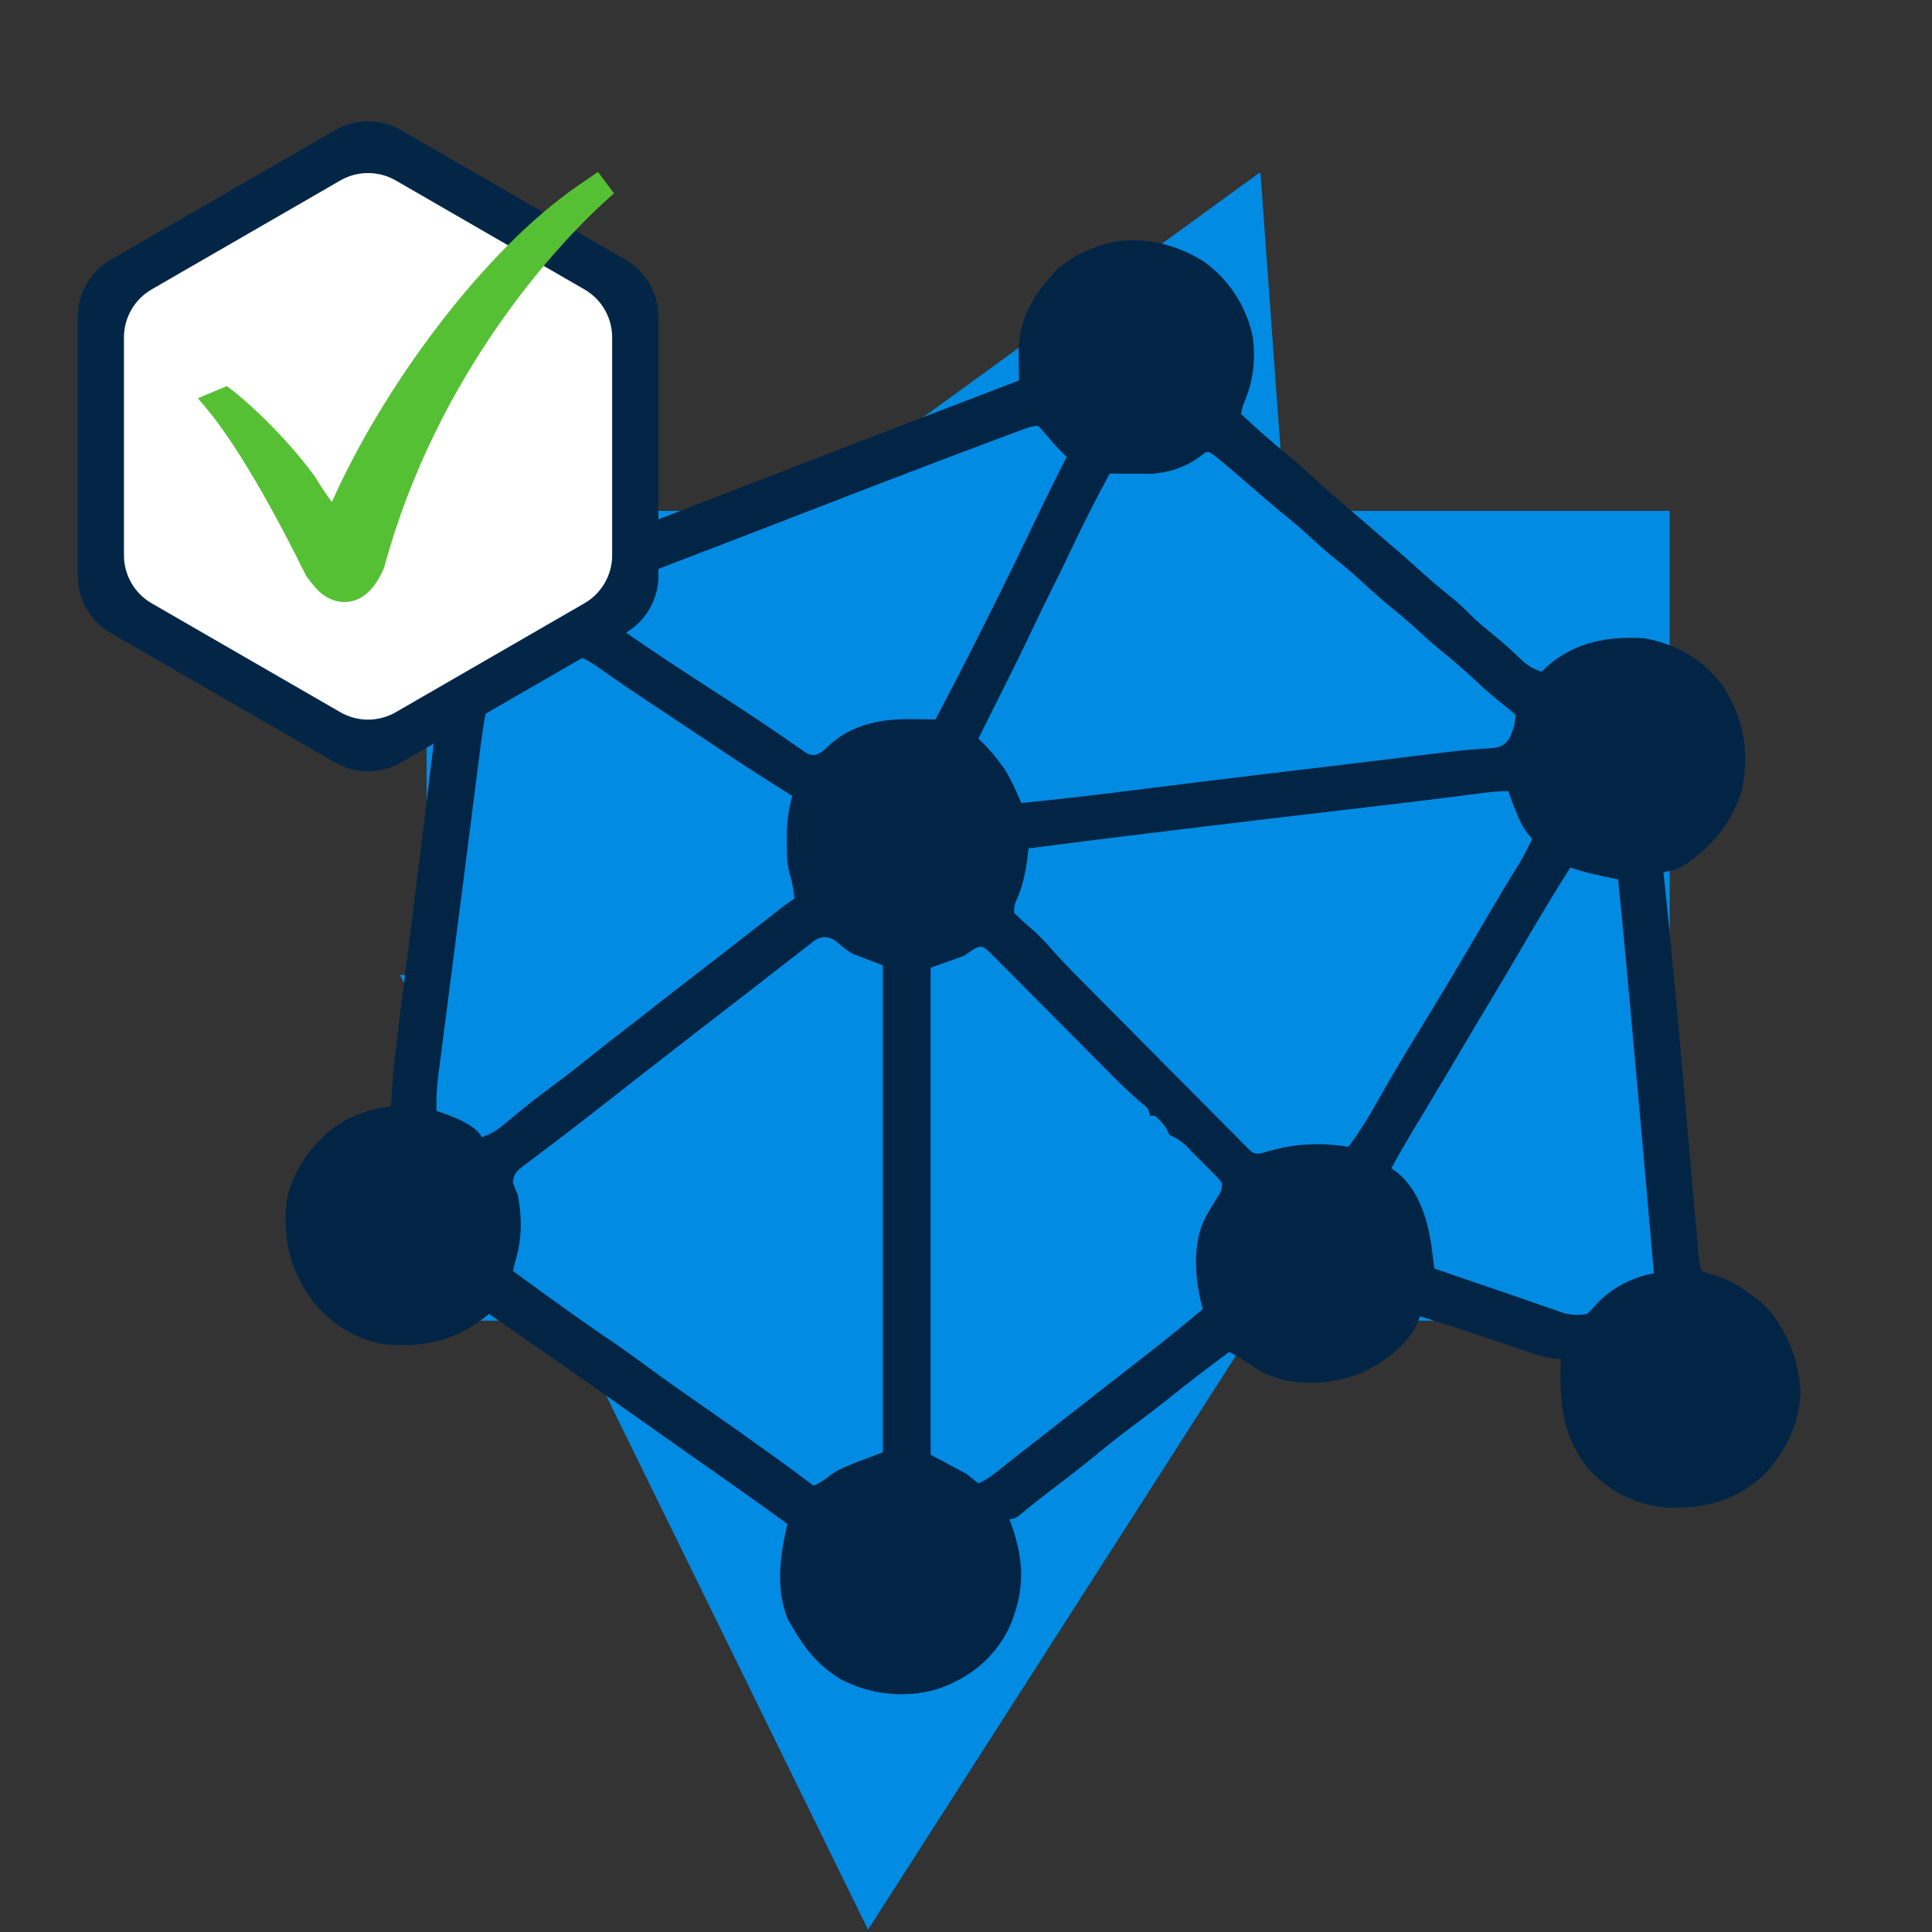
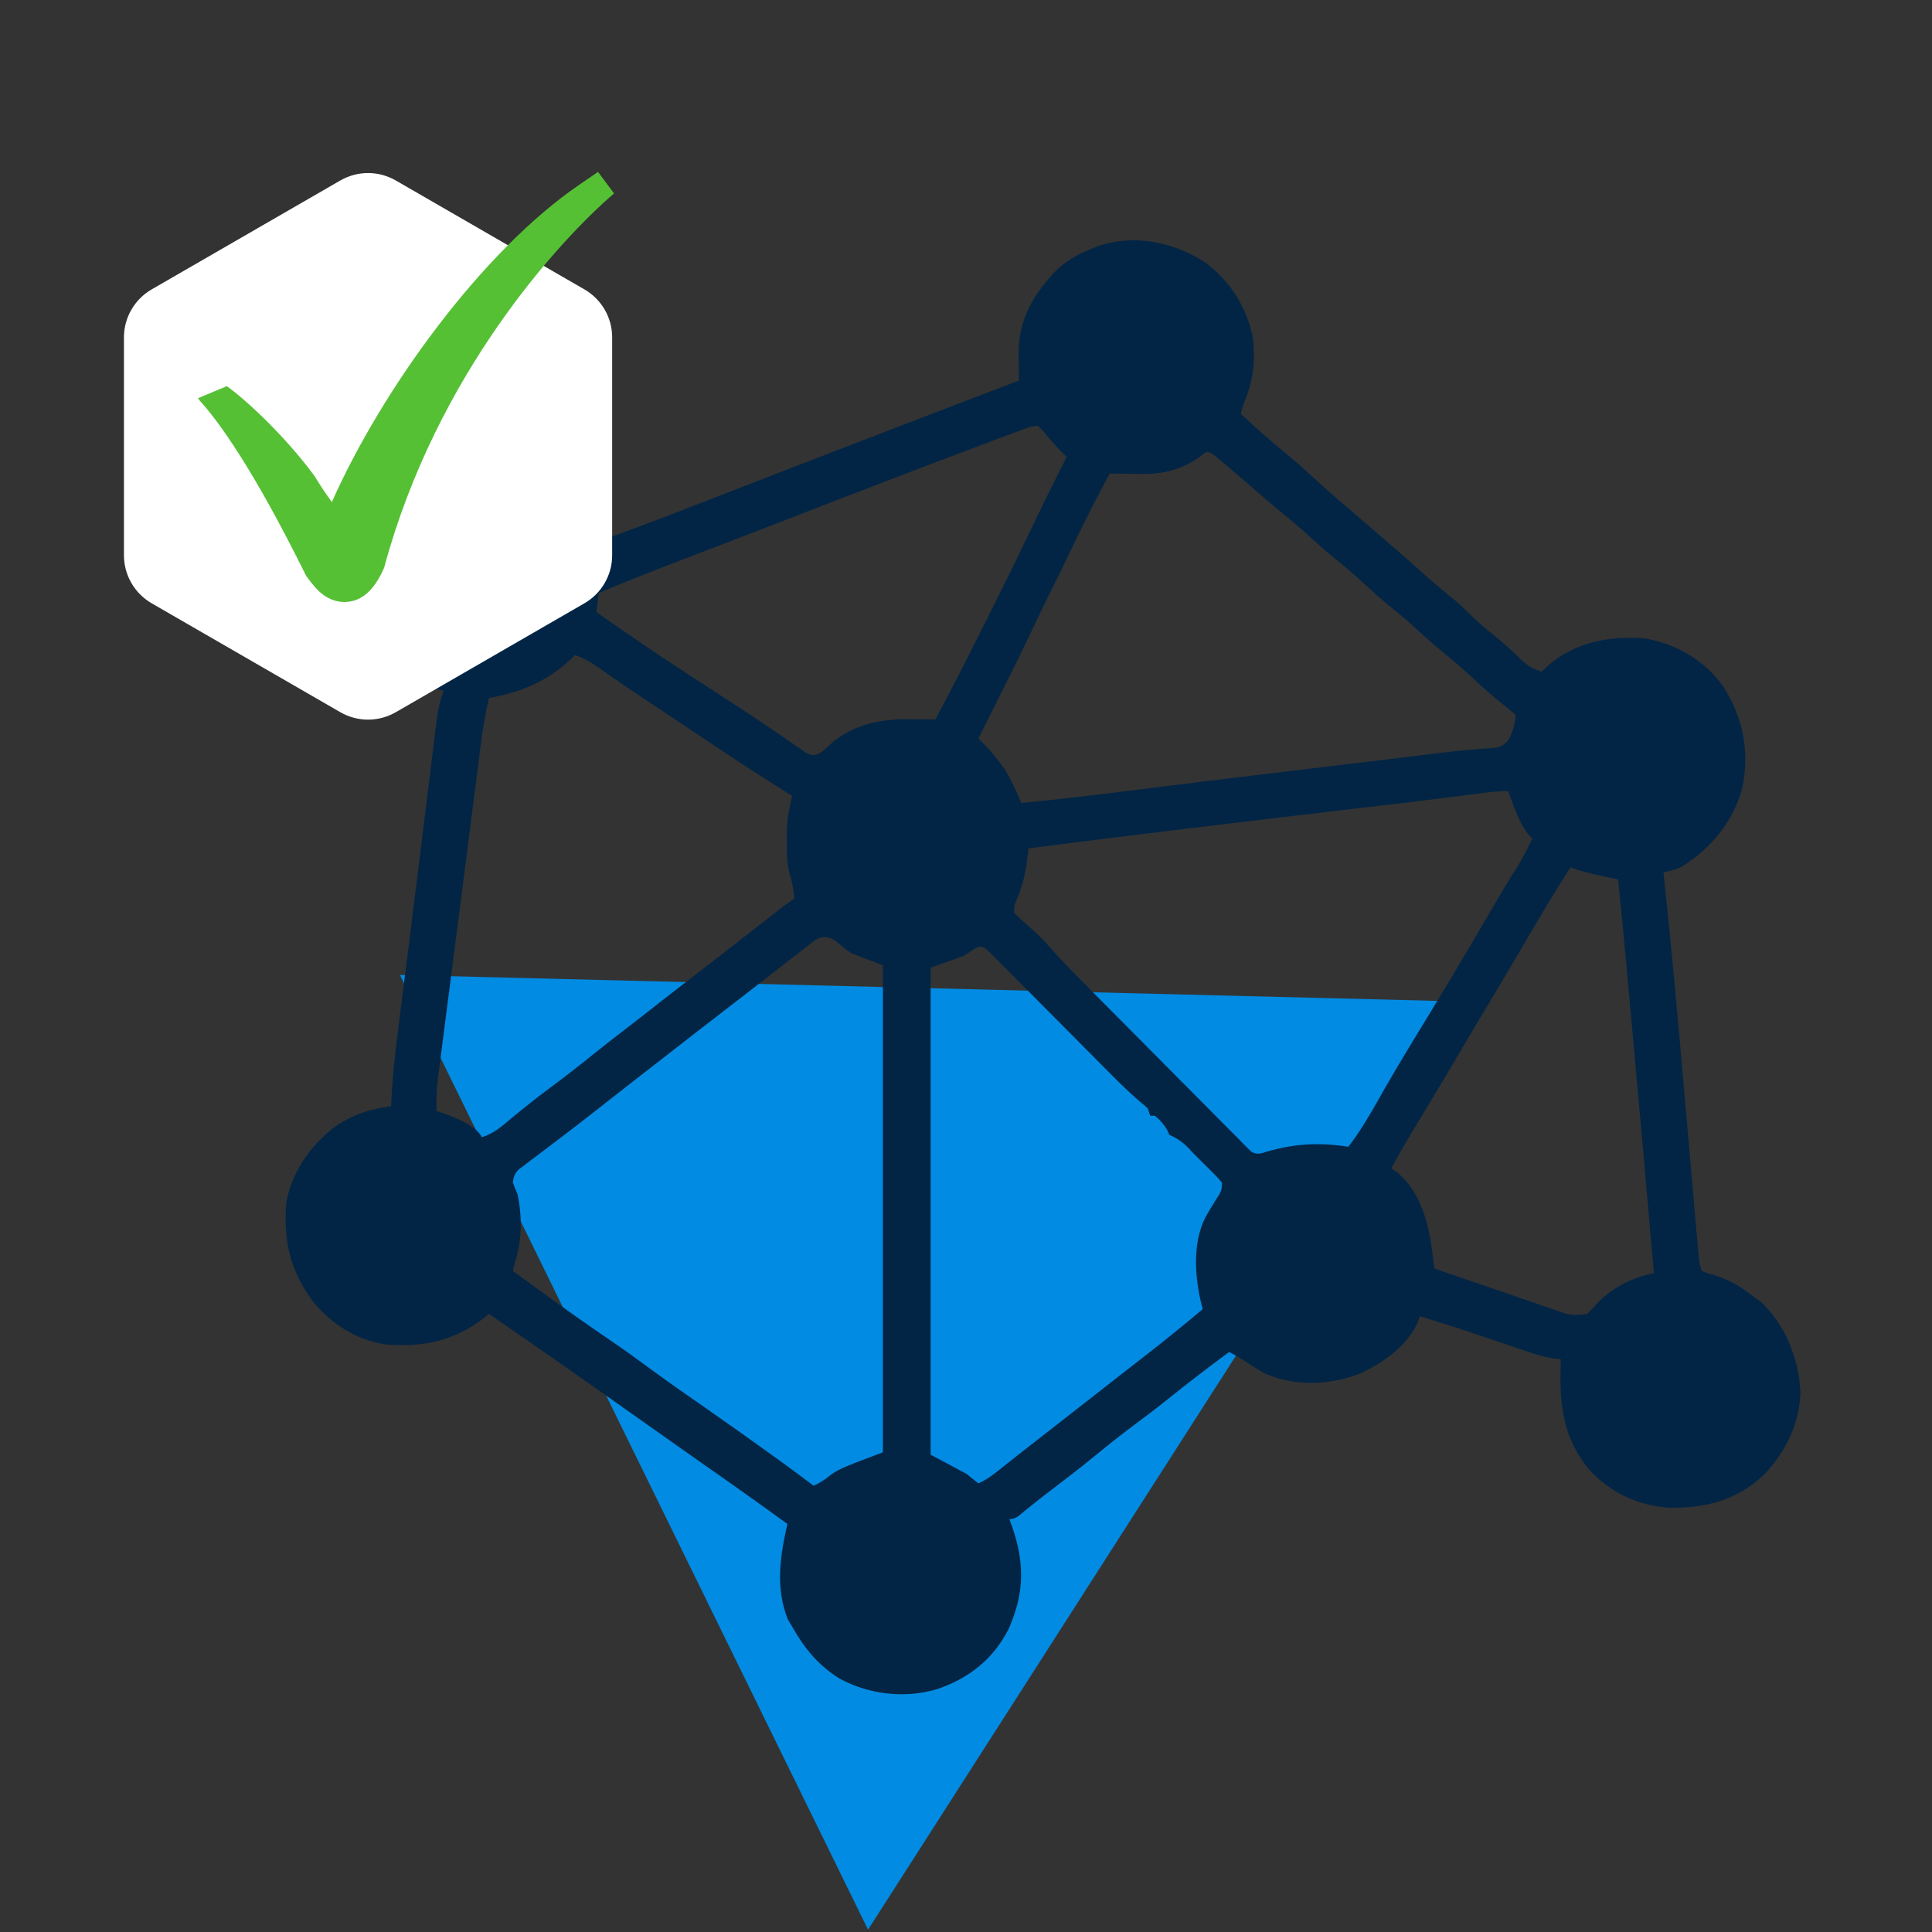
<svg xmlns="http://www.w3.org/2000/svg" width="500" viewBox="0 0 375 375" height="500" preserveAspectRatio="xMidYMid meet">
  <rect x="0" y="0" width="375" height="375" fill="#333333" stroke="none" />
  <defs>
    <clipPath id="ff42a96ac2">
-       <path d="M 82.801 99.16 L 324.289 99.16 L 324.289 256.336 L 82.801 256.336 Z M 82.801 99.16 " clip-rule="nonzero" />
-     </clipPath>
+       </clipPath>
    <clipPath id="98d5022b91">
      <path d="M 0.801 0.16 L 242.289 0.16 L 242.289 157.336 L 0.801 157.336 Z M 0.801 0.16 " clip-rule="nonzero" />
    </clipPath>
    <clipPath id="d3df55ce8d">
      <rect x="0" width="243" y="0" height="158" />
    </clipPath>
    <clipPath id="3ba93a11bb">
      <path d="M 77 189 L 284 189 L 284 375 L 77 375 Z M 77 189 " clip-rule="nonzero" />
    </clipPath>
    <clipPath id="9377560b9d">
      <path d="M 19.895 279.316 L 135.586 98.797 L 284.184 194.031 L 168.488 374.551 Z M 19.895 279.316 " clip-rule="nonzero" />
    </clipPath>
    <clipPath id="97c4e1e7e4">
      <path d="M 77.625 189.238 L 283.953 194.395 L 168.488 374.551 Z M 77.625 189.238 " clip-rule="nonzero" />
    </clipPath>
    <clipPath id="442d13c884">
      <path d="M 0.52 0.121 L 207 0.121 L 207 185.641 L 0.52 185.641 Z M 0.52 0.121 " clip-rule="nonzero" />
    </clipPath>
    <clipPath id="1dddf770d9">
      <path d="M -57.105 90.316 L 58.586 -90.203 L 207.184 5.031 L 91.488 185.551 Z M -57.105 90.316 " clip-rule="nonzero" />
    </clipPath>
    <clipPath id="14eb8276c1">
      <path d="M 0.625 0.238 L 206.953 5.395 L 91.488 185.551 Z M 0.625 0.238 " clip-rule="nonzero" />
    </clipPath>
    <clipPath id="f06eb97914">
      <rect x="0" width="207" y="0" height="186" />
    </clipPath>
    <clipPath id="53849e7e0a">
      <path d="M 86 33 L 260 33 L 260 239 L 86 239 Z M 86 33 " clip-rule="nonzero" />
    </clipPath>
    <clipPath id="a3edd26b05">
      <path d="M 94.344 250.785 L 79.402 44.922 L 244.609 32.934 L 259.551 238.797 Z M 94.344 250.785 " clip-rule="nonzero" />
    </clipPath>
    <clipPath id="9187be11c5">
      <path d="M 86.891 148.09 L 244.645 33.402 L 259.551 238.797 Z M 86.891 148.09 " clip-rule="nonzero" />
    </clipPath>
    <clipPath id="dc4e5ce24b">
      <path d="M 0.879 0.359 L 173.68 0.359 L 173.68 205.801 L 0.879 205.801 Z M 0.879 0.359 " clip-rule="nonzero" />
    </clipPath>
    <clipPath id="6afbcd33db">
      <path d="M 8.344 217.785 L -6.598 11.922 L 158.609 -0.066 L 173.551 205.797 Z M 8.344 217.785 " clip-rule="nonzero" />
    </clipPath>
    <clipPath id="a0d10ebdb0">
-       <path d="M 0.891 115.09 L 158.645 0.402 L 173.551 205.797 Z M 0.891 115.09 " clip-rule="nonzero" />
-     </clipPath>
+       </clipPath>
    <clipPath id="4d4f13b2e1">
      <rect x="0" width="174" y="0" height="206" />
    </clipPath>
    <clipPath id="0881618381">
      <path d="M 55.062 46 L 349.812 46 L 349.812 329 L 55.062 329 Z M 55.062 46 " clip-rule="nonzero" />
    </clipPath>
    <clipPath id="9fcd81938e">
-       <path d="M 15 23 L 127.871 23 L 127.871 150 L 15 150 Z M 15 23 " clip-rule="nonzero" />
-     </clipPath>
+       </clipPath>
    <clipPath id="5b0e5d4be5">
      <path d="M 24 33.109 L 118.914 33.109 L 118.914 140 L 24 140 Z M 24 33.109 " clip-rule="nonzero" />
    </clipPath>
    <clipPath id="ecb9f3d7f7">
      <path d="M 38.461 33.109 L 119.461 33.109 L 119.461 117 L 38.461 117 Z M 38.461 33.109 " clip-rule="nonzero" />
    </clipPath>
  </defs>
  <g clip-path="url(#ff42a96ac2)">
    <g transform="matrix(1, 0, 0, 1, 82, 99)">
      <g clip-path="url(#d3df55ce8d)">
        <g clip-path="url(#98d5022b91)">
          <path fill="#028be2" d="M 0.801 0.16 L 242.086 0.16 L 242.086 157.336 L 0.801 157.336 Z M 0.801 0.16 " fill-opacity="1" fill-rule="nonzero" />
        </g>
      </g>
    </g>
  </g>
  <g clip-path="url(#3ba93a11bb)">
    <g clip-path="url(#9377560b9d)">
      <g clip-path="url(#97c4e1e7e4)">
        <g transform="matrix(1, 0, 0, 1, 77, 189)">
          <g clip-path="url(#f06eb97914)">
            <g clip-path="url(#442d13c884)">
              <g clip-path="url(#1dddf770d9)">
                <g clip-path="url(#14eb8276c1)">
                  <path fill="#028be2" d="M -57.105 90.316 L 58.215 -89.621 L 206.812 5.613 L 91.488 185.551 Z M -57.105 90.316 " fill-opacity="1" fill-rule="nonzero" />
                </g>
              </g>
            </g>
          </g>
        </g>
      </g>
    </g>
  </g>
  <g clip-path="url(#53849e7e0a)">
    <g clip-path="url(#a3edd26b05)">
      <g clip-path="url(#9187be11c5)">
        <g transform="matrix(1, 0, 0, 1, 86, 33)">
          <g clip-path="url(#4d4f13b2e1)">
            <g clip-path="url(#dc4e5ce24b)">
              <g clip-path="url(#6afbcd33db)">
                <g clip-path="url(#a0d10ebdb0)">
                  <path fill="#028be2" d="M 8.344 217.785 L -6.551 12.57 L 158.656 0.578 L 173.551 205.797 Z M 8.344 217.785 " fill-opacity="1" fill-rule="nonzero" />
                </g>
              </g>
            </g>
          </g>
        </g>
      </g>
    </g>
  </g>
  <g clip-path="url(#0881618381)">
    <path fill="#022545" d="M 233.77 50.832 C 238.68 54.414 241.965 59.551 243.184 65.516 C 243.715 70.215 243.25 74.145 241.328 78.488 C 241.16 79.102 241 79.719 240.867 80.34 C 243.918 83.191 247.008 85.941 250.258 88.562 C 252.043 90.039 253.738 91.598 255.445 93.164 C 258.301 95.781 261.258 98.285 264.203 100.809 C 269.82 105.621 273.82 109.109 276.195 111.27 C 277.77 112.695 279.379 114.051 281.035 115.383 C 282.469 116.543 283.836 117.703 285.117 119.031 C 286.777 120.75 288.621 122.211 290.484 123.703 C 292.32 125.227 294.043 126.852 295.77 128.5 C 296.91 129.438 297.855 129.926 299.25 130.383 C 299.66 129.98 300.07 129.582 300.492 129.168 C 305.863 124.562 312.348 123.434 319.172 123.895 C 325.301 124.941 330.723 128.066 334.406 133.133 C 338.371 139.246 339.664 145.926 338.141 153.117 C 336.297 159.641 332.074 164.691 326.406 168.234 C 325.203 168.836 324.195 169.07 322.879 169.305 C 322.926 169.727 322.969 170.145 323.016 170.578 C 324.406 183.684 325.598 196.801 326.738 209.93 C 327.012 213.082 327.289 216.234 327.566 219.387 C 327.781 221.836 327.996 224.289 328.211 226.738 C 328.398 228.93 328.594 231.121 328.785 233.312 C 328.867 234.227 328.945 235.145 329.027 236.059 C 329.148 237.469 329.27 238.875 329.395 240.285 C 329.434 240.715 329.469 241.145 329.508 241.586 C 329.543 241.984 329.578 242.383 329.613 242.797 C 329.645 243.145 329.676 243.492 329.707 243.855 C 329.832 244.844 329.965 245.742 330.293 246.684 C 331.047 247.027 331.887 247.309 332.812 247.523 C 335.836 248.434 338.016 249.852 340.484 251.781 C 340.898 252.059 341.309 252.336 341.73 252.621 C 346.559 257.188 349.133 263.645 349.465 270.199 C 349.301 276.387 346.594 281.758 342.426 286.211 C 337.207 291.141 331.25 292.727 324.215 292.652 C 318.055 292.32 312.598 289.754 308.395 285.211 C 303.039 278.594 302.672 272.012 302.953 263.828 C 302.496 263.773 302.039 263.723 301.566 263.668 C 299.629 263.391 297.852 262.82 296.008 262.184 C 295.66 262.066 295.312 261.949 294.953 261.828 C 293.844 261.453 292.738 261.078 291.633 260.699 C 290.184 260.207 288.738 259.719 287.289 259.23 C 286.938 259.109 286.582 258.988 286.219 258.867 C 282.703 257.684 279.164 256.574 275.617 255.488 C 275.48 255.848 275.344 256.207 275.207 256.574 C 273.242 261.258 268.145 264.777 263.629 266.75 C 257.754 268.883 251.305 269.117 245.5 266.605 C 244.141 265.824 242.836 264.996 241.535 264.113 C 240.562 263.469 239.605 262.93 238.551 262.438 C 234.578 265.383 230.648 268.363 226.801 271.473 C 224.738 273.133 222.637 274.73 220.508 276.309 C 217.668 278.414 214.91 280.609 212.18 282.852 C 209.578 284.98 206.922 287.027 204.246 289.055 C 202.016 290.746 199.828 292.48 197.676 294.273 C 197.125 294.672 196.539 294.871 195.922 294.871 C 196.09 295.332 196.258 295.789 196.43 296.266 C 198.902 303.363 198.867 309.203 195.773 316.176 C 192.82 322.035 187.992 325.824 181.816 327.887 C 175.523 329.723 168.719 328.906 162.988 325.832 C 158.82 323.234 156.141 319.965 153.758 315.723 C 153.48 315.262 153.203 314.805 152.918 314.332 C 150.477 308.168 151.414 302.043 152.832 295.797 C 147.371 291.828 141.871 287.926 136.336 284.066 C 134.621 282.867 132.91 281.656 131.199 280.449 C 130.879 280.223 130.559 279.996 130.23 279.766 C 129.59 279.312 128.949 278.859 128.309 278.406 C 126.344 277.02 124.383 275.633 122.418 274.246 C 120.809 273.113 119.203 271.98 117.598 270.844 C 110.074 265.516 102.496 260.266 94.914 255.023 C 94.703 255.195 94.496 255.371 94.281 255.551 C 88.363 260.258 82.129 261.617 74.695 260.934 C 69.062 260.047 64.176 256.902 60.641 252.496 C 56.281 246.477 55.059 241.09 55.527 233.707 C 56.504 227.68 60.133 222.465 64.883 218.793 C 68.367 216.348 71.73 215.285 75.914 214.711 C 75.93 214.324 75.945 213.938 75.961 213.539 C 76.281 207.172 77.129 200.875 77.941 194.555 C 78.105 193.285 78.266 192.02 78.426 190.75 C 78.469 190.422 78.508 190.094 78.551 189.758 C 78.637 189.078 78.723 188.402 78.809 187.723 C 78.941 186.668 79.078 185.613 79.211 184.559 C 79.906 179.086 80.586 173.609 81.258 168.129 C 81.602 165.332 81.949 162.531 82.293 159.734 C 82.578 157.43 82.863 155.121 83.145 152.816 C 83.41 150.625 83.68 148.438 83.953 146.25 C 84.055 145.438 84.152 144.625 84.254 143.812 C 84.387 142.695 84.527 141.574 84.668 140.457 C 84.707 140.133 84.742 139.809 84.785 139.473 C 85.023 137.586 85.445 135.875 86.109 134.09 C 85.699 133.965 85.293 133.844 84.875 133.715 C 78.828 131.551 74.895 127.27 71.949 121.738 C 69.824 116.824 69.324 110.523 71.105 105.418 C 71.461 104.621 71.824 103.828 72.207 103.047 C 72.402 102.578 72.602 102.113 72.801 101.633 C 75.211 96.242 79.484 92.777 84.914 90.535 C 91.242 88.324 97.68 88.742 103.801 91.52 C 108.609 94.133 112.746 98.414 114.648 103.586 C 114.77 103.918 114.895 104.254 115.02 104.594 C 115.109 104.848 115.203 105.102 115.297 105.363 C 121.238 103.312 127.105 101.094 132.965 98.816 C 133.871 98.465 134.777 98.113 135.684 97.762 C 137.91 96.898 140.137 96.035 142.363 95.172 C 145.203 94.066 148.047 92.969 150.891 91.867 C 151.453 91.648 152.02 91.43 152.602 91.203 C 167.641 85.379 182.707 79.621 197.773 73.855 C 197.766 73.289 197.758 72.727 197.75 72.145 C 197.742 71.391 197.734 70.641 197.73 69.887 C 197.723 69.516 197.715 69.145 197.711 68.766 C 197.668 62.102 200.426 57.391 204.867 52.629 C 206.93 50.645 209.027 49.422 211.676 48.371 C 212.016 48.223 212.355 48.074 212.703 47.922 C 219.727 45.309 227.621 46.891 233.77 50.832 Z M 198.414 83.41 C 197.953 83.582 197.492 83.75 197.016 83.926 C 196.504 84.121 195.988 84.312 195.457 84.512 C 194.91 84.715 194.363 84.918 193.797 85.129 C 179.684 90.398 165.633 95.836 151.586 101.273 C 148.273 102.551 144.965 103.828 141.652 105.102 C 141.191 105.281 140.727 105.457 140.25 105.641 C 137.844 106.566 135.434 107.488 133.023 108.41 C 127.395 110.562 121.785 112.754 116.227 115.094 C 116.074 116.316 115.922 117.539 115.762 118.801 C 122.34 123.434 128.98 127.938 135.742 132.301 C 137.535 133.461 139.328 134.625 141.121 135.793 C 142.008 136.371 142.895 136.949 143.781 137.523 C 146.043 138.992 148.281 140.48 150.5 142.008 C 150.945 142.312 151.391 142.617 151.848 142.93 C 152.699 143.512 153.543 144.098 154.383 144.688 C 154.762 144.945 155.145 145.207 155.531 145.469 C 155.859 145.699 156.191 145.93 156.531 146.168 C 157.141 146.516 157.785 146.621 158.461 146.48 C 159.543 146.047 160.145 145.449 160.969 144.629 C 165.551 140.484 171.207 139.48 177.184 139.594 C 177.965 139.602 178.746 139.613 179.527 139.621 C 180.203 139.633 180.883 139.641 181.559 139.648 C 184.797 133.566 187.934 127.434 191.012 121.266 C 191.719 119.848 192.43 118.434 193.137 117.02 C 195.703 111.887 198.223 106.734 200.688 101.555 C 202.109 98.57 203.555 95.598 205.043 92.648 C 205.242 92.254 205.441 91.859 205.645 91.457 C 206.109 90.531 206.574 89.605 207.043 88.684 C 206.695 88.34 206.348 88 205.992 87.648 C 204.648 86.285 203.426 84.855 202.199 83.387 C 201.965 83.148 201.727 82.906 201.48 82.66 C 200.316 82.66 199.508 83.004 198.414 83.41 Z M 232.988 88.566 C 229.93 90.859 226.211 91.996 222.395 91.969 C 221.984 91.969 221.57 91.969 221.152 91.965 C 220.73 91.961 220.305 91.957 219.871 91.953 C 219.438 91.953 219.008 91.949 218.562 91.949 C 217.504 91.941 216.441 91.934 215.383 91.926 C 212.727 96.867 210.18 101.844 207.789 106.922 C 206.637 109.371 205.457 111.805 204.234 114.223 C 202.887 116.887 201.594 119.574 200.324 122.273 C 198.617 125.898 196.852 129.488 195.047 133.066 C 194.02 135.102 193.004 137.145 191.984 139.188 C 191.582 139.988 191.18 140.789 190.781 141.59 L 190.266 142.625 L 189.898 143.355 C 190.242 143.688 190.586 144.023 190.941 144.367 C 192.094 145.547 193.086 146.723 194.066 148.047 C 194.363 148.441 194.664 148.836 194.965 149.238 C 196.281 151.348 197.25 153.586 198.238 155.867 C 206.07 155.086 213.883 154.16 221.695 153.172 C 229.375 152.203 237.059 151.254 244.746 150.336 C 245.215 150.281 245.684 150.223 246.164 150.168 C 248.098 149.938 250.031 149.703 251.965 149.473 C 255.898 149.004 259.828 148.531 263.762 148.055 C 264.363 147.98 264.965 147.906 265.586 147.832 C 267.961 147.543 270.332 147.258 272.703 146.969 C 273.809 146.836 274.914 146.703 276.02 146.57 C 277.07 146.441 278.117 146.312 279.164 146.184 C 281.465 145.902 283.758 145.641 286.066 145.465 C 286.453 145.43 286.844 145.398 287.242 145.363 C 287.945 145.309 288.652 145.258 289.359 145.223 C 291.102 145.074 291.715 144.887 292.863 143.523 C 293.637 141.941 294.148 140.496 294.148 138.723 C 293.449 138.098 292.719 137.504 291.977 136.926 C 289.918 135.281 287.961 133.578 286.043 131.773 C 283.824 129.695 281.543 127.75 279.176 125.848 C 277.871 124.773 276.625 123.648 275.383 122.504 C 273.734 120.988 272.062 119.539 270.316 118.133 C 268.215 116.438 266.23 114.652 264.254 112.816 C 262.352 111.055 260.359 109.418 258.34 107.793 C 257.031 106.711 255.781 105.586 254.531 104.434 C 252.508 102.574 250.426 100.824 248.285 99.098 C 246.637 97.738 245.023 96.34 243.414 94.938 C 241.293 93.094 239.172 91.258 237.012 89.465 C 236.613 89.129 236.215 88.797 235.801 88.457 C 234.48 87.492 234.223 87.484 232.988 88.566 Z M 111.594 127.141 C 111.367 127.367 111.141 127.598 110.91 127.836 C 106.355 132.199 101.078 134.406 94.914 135.48 C 94.176 138.578 93.676 141.648 93.281 144.809 C 93.215 145.324 93.148 145.836 93.082 146.367 C 92.859 148.094 92.641 149.824 92.422 151.551 C 92.266 152.785 92.109 154.02 91.949 155.25 C 91.691 157.289 91.43 159.328 91.172 161.363 C 90.516 166.531 89.852 171.695 89.184 176.859 C 88.734 180.332 88.289 183.801 87.84 187.273 C 87.523 189.738 87.203 192.207 86.883 194.676 C 86.578 197.023 86.277 199.375 85.977 201.727 C 85.863 202.602 85.75 203.477 85.637 204.348 C 85.48 205.555 85.324 206.762 85.172 207.969 C 85.125 208.316 85.078 208.672 85.031 209.027 C 84.75 211.246 84.68 213.398 84.719 215.641 C 85.051 215.746 85.379 215.852 85.719 215.965 C 90.07 217.445 92.672 219.035 93.523 220.734 C 95.84 220.02 97.406 218.625 99.227 217.086 C 101.766 214.98 104.336 212.938 106.988 210.977 C 109.738 208.938 112.434 206.836 115.098 204.688 C 117.176 203.012 119.277 201.375 121.395 199.754 C 123.238 198.344 125.062 196.918 126.883 195.484 C 129.164 193.688 131.453 191.91 133.758 190.141 C 135.902 188.496 138.039 186.836 140.176 185.176 C 140.523 184.902 140.871 184.633 141.23 184.355 C 143.098 182.902 144.965 181.445 146.828 179.988 C 147.207 179.695 147.59 179.398 147.98 179.094 C 148.711 178.523 149.438 177.957 150.168 177.387 C 150.496 177.129 150.824 176.871 151.164 176.609 C 151.453 176.383 151.742 176.156 152.039 175.926 C 152.746 175.391 153.484 174.891 154.223 174.398 C 154.023 172.773 153.793 171.27 153.285 169.707 C 152.738 167.539 152.695 165.562 152.715 163.34 C 152.711 162.945 152.707 162.555 152.703 162.148 C 152.711 159.465 153.094 157.078 153.758 154.477 C 153.535 154.336 153.312 154.199 153.082 154.055 C 147.996 150.871 142.965 147.617 137.984 144.273 C 136.309 143.152 134.629 142.035 132.949 140.918 C 131.941 140.246 130.93 139.574 129.922 138.902 C 129.262 138.461 128.602 138.023 127.941 137.586 C 126.992 136.957 126.047 136.324 125.102 135.695 C 124.789 135.488 124.48 135.285 124.164 135.07 C 122.523 133.977 120.898 132.871 119.281 131.742 C 118.949 131.512 118.613 131.277 118.27 131.039 C 117.633 130.594 117 130.148 116.363 129.703 C 114.82 128.625 113.395 127.746 111.594 127.137 Z M 287.375 153.977 C 287.012 154.02 286.648 154.066 286.277 154.113 C 284.75 154.309 283.223 154.504 281.695 154.703 C 275.508 155.496 269.312 156.227 263.117 156.941 C 253.246 158.086 243.383 159.266 233.52 160.461 C 231.219 160.738 228.922 161.016 226.621 161.293 C 217.617 162.379 208.621 163.504 199.629 164.672 C 199.578 165.121 199.523 165.57 199.473 166.035 C 199.094 169.199 198.559 171.969 197.223 174.871 C 196.914 175.516 196.793 176.285 196.848 177.18 C 197.688 178.031 198.523 178.809 199.426 179.586 C 201.027 180.969 202.516 182.363 203.887 183.977 C 205.672 186.031 207.555 187.969 209.473 189.898 C 209.84 190.273 210.207 190.645 210.586 191.027 C 211.789 192.246 212.992 193.461 214.199 194.672 C 214.613 195.09 215.027 195.508 215.453 195.934 C 217.188 197.684 218.922 199.43 220.66 201.176 C 223.141 203.668 225.621 206.164 228.09 208.668 C 230.047 210.645 232.008 212.617 233.973 214.586 C 234.805 215.422 235.637 216.262 236.465 217.105 C 237.617 218.277 238.781 219.441 239.949 220.602 C 240.289 220.953 240.633 221.305 240.984 221.664 C 241.301 221.98 241.621 222.293 241.949 222.617 C 242.223 222.891 242.496 223.168 242.777 223.453 C 243.359 223.883 244.047 224.016 244.836 223.855 C 245.207 223.742 245.582 223.629 245.965 223.516 C 251.293 221.961 256.219 221.715 261.719 222.59 C 263.898 219.738 265.695 216.73 267.453 213.609 C 269.711 209.598 272.059 205.641 274.461 201.707 C 274.629 201.43 274.801 201.152 274.973 200.863 C 275.648 199.758 276.324 198.648 277 197.543 C 280.016 192.602 282.992 187.637 285.918 182.637 C 286.094 182.344 286.266 182.051 286.441 181.746 C 287.293 180.293 288.145 178.836 288.992 177.383 C 290.867 174.168 292.781 170.984 294.754 167.828 C 295.738 166.199 296.586 164.539 297.395 162.816 C 297.113 162.492 296.836 162.168 296.547 161.836 C 295.523 160.473 294.922 159.242 294.297 157.66 C 294.105 157.184 293.91 156.703 293.711 156.211 C 293.375 155.332 293.059 154.441 292.762 153.551 C 290.93 153.551 289.184 153.738 287.375 153.977 Z M 304.809 168.375 C 301.488 173.559 298.363 178.852 295.258 184.164 C 293.109 187.852 290.934 191.52 288.73 195.176 C 287.105 197.875 285.5 200.586 283.898 203.301 C 282.133 206.301 280.355 209.293 278.559 212.277 C 278.375 212.586 278.188 212.895 277.996 213.215 C 277.078 214.742 276.16 216.27 275.238 217.797 C 273.457 220.754 271.699 223.723 270.059 226.758 C 270.457 227.047 270.859 227.332 271.273 227.629 C 275.699 231.355 277.312 237.41 277.984 242.926 C 278.023 243.246 278.066 243.562 278.109 243.891 C 278.207 244.668 278.301 245.441 278.398 246.219 C 279.566 246.621 280.738 247.023 281.906 247.422 C 282.27 247.547 282.641 247.676 283.012 247.801 C 285.016 248.488 287.023 249.176 289.027 249.859 C 289.426 249.996 289.828 250.133 290.242 250.273 C 291.043 250.547 291.848 250.82 292.652 251.094 C 294.855 251.848 297.059 252.609 299.258 253.383 C 300.113 253.676 300.969 253.973 301.824 254.27 C 302.199 254.406 302.574 254.539 302.965 254.68 C 304.656 255.262 306.355 255.375 308.051 255.023 C 308.684 254.461 309.289 253.82 309.875 253.113 C 312.855 249.977 316.762 247.922 321.023 247.145 C 319.684 231.641 318.301 216.137 316.891 200.637 C 316.77 199.285 316.645 197.934 316.523 196.582 C 316.328 194.418 316.129 192.25 315.934 190.086 C 315.859 189.285 315.789 188.488 315.715 187.688 C 315.199 182.02 314.648 176.355 314.074 170.695 C 313.602 170.598 313.133 170.5 312.648 170.398 C 309.977 169.844 307.383 169.289 304.809 168.379 Z M 158.262 182.441 C 157.949 182.68 157.641 182.918 157.324 183.164 C 156.988 183.426 156.652 183.688 156.305 183.957 C 155.957 184.227 155.605 184.5 155.25 184.773 C 154.133 185.637 153.02 186.504 151.902 187.375 C 151.184 187.934 150.461 188.496 149.738 189.055 C 148.328 190.152 146.922 191.25 145.512 192.348 C 143.863 193.629 142.211 194.906 140.551 196.18 C 137.117 198.816 133.703 201.477 130.289 204.133 C 129.207 204.977 128.125 205.816 127.043 206.66 C 123.844 209.141 120.652 211.629 117.473 214.133 C 115.484 215.699 113.484 217.254 111.477 218.793 C 110.996 219.168 110.512 219.539 110.016 219.922 C 108.727 220.914 107.434 221.891 106.133 222.867 C 105.367 223.449 104.598 224.031 103.832 224.617 C 103.461 224.891 103.086 225.172 102.711 225.453 C 102.367 225.715 102.023 225.977 101.668 226.25 C 101.359 226.48 101.051 226.715 100.73 226.953 C 99.883 227.812 99.68 228.348 99.547 229.539 C 99.832 230.32 100.145 231.09 100.473 231.855 C 101.352 236.164 101.332 240.629 100.008 244.828 C 99.852 245.445 99.695 246.062 99.547 246.684 C 100.957 247.711 102.371 248.738 103.785 249.766 C 104.379 250.195 104.969 250.629 105.559 251.059 C 109.855 254.191 114.191 257.258 118.59 260.242 C 121.125 261.969 123.605 263.746 126.062 265.574 C 129.613 268.199 133.246 270.703 136.867 273.23 C 141.375 276.375 145.855 279.551 150.312 282.766 C 150.648 283.008 150.988 283.254 151.332 283.5 C 153.547 285.105 155.742 286.734 157.926 288.383 C 159.059 287.848 159.91 287.352 160.887 286.547 C 162.156 285.559 163.301 285.008 164.789 284.418 C 165.242 284.234 165.695 284.051 166.16 283.863 C 167.891 283.195 169.629 282.547 171.363 281.898 L 171.363 187.375 C 169.375 186.609 167.367 185.836 165.34 185.059 C 164.293 184.367 163.418 183.699 162.707 183.059 C 161.281 181.773 159.801 181.566 158.262 182.441 Z M 187.117 185.52 C 184.977 186.285 182.836 187.051 180.633 187.836 L 180.633 282.359 C 182.926 283.582 185.219 284.805 187.582 286.066 C 188.348 286.68 189.117 287.297 189.898 287.922 C 191.672 287.148 193.094 285.992 194.59 284.793 C 195.168 284.332 195.75 283.871 196.332 283.41 C 196.641 283.164 196.949 282.918 197.266 282.668 C 198.973 281.316 200.691 279.984 202.41 278.652 C 204.887 276.73 207.359 274.801 209.824 272.863 C 212.285 270.922 214.758 268.992 217.234 267.07 C 218.625 265.988 220.016 264.906 221.406 263.824 C 221.707 263.59 222.012 263.355 222.32 263.117 C 226.094 260.18 229.801 257.18 233.453 254.098 C 233.305 253.508 233.152 252.918 233 252.312 C 231.832 247.023 231.516 240.316 234.379 235.562 C 234.625 235.148 234.871 234.734 235.121 234.309 C 235.609 233.504 236.105 232.703 236.617 231.914 C 237.055 231.246 237.234 230.453 237.16 229.539 C 236.59 228.828 235.926 228.109 235.164 227.375 C 234.75 226.961 234.336 226.547 233.91 226.121 C 233.695 225.91 233.477 225.695 233.254 225.473 C 232.586 224.82 231.926 224.16 231.27 223.496 C 230.031 222.02 228.598 220.945 226.965 220.273 C 226.852 220.004 226.738 219.738 226.621 219.461 C 225.957 218.266 225.215 217.465 224.188 216.566 L 223.262 216.566 C 223.105 216.105 222.953 215.648 222.797 215.176 C 222.367 214.738 221.875 214.305 221.32 213.871 C 218.555 211.523 216.043 208.93 213.492 206.355 C 212.562 205.418 211.633 204.48 210.699 203.543 C 208.055 200.887 205.41 198.227 202.766 195.566 C 201.145 193.93 199.523 192.301 197.898 190.668 C 197.277 190.047 196.66 189.426 196.043 188.801 C 195.188 187.938 194.328 187.074 193.469 186.211 C 193.211 185.953 192.957 185.691 192.695 185.426 C 190.242 182.98 190.312 183.391 187.117 185.52 Z M 187.117 185.52 " fill-opacity="1" fill-rule="nonzero" />
  </g>
  <g clip-path="url(#9fcd81938e)">
    <path fill="#032647" d="M 15.094 61.473 C 15.094 60.352 15.242 59.25 15.531 58.168 C 15.82 57.086 16.246 56.062 16.809 55.09 C 17.367 54.121 18.043 53.238 18.832 52.445 C 19.625 51.652 20.504 50.977 21.473 50.414 L 65.059 25.254 C 66.031 24.695 67.059 24.27 68.141 23.98 C 69.223 23.691 70.324 23.547 71.445 23.547 C 72.566 23.547 73.668 23.691 74.75 23.98 C 75.832 24.27 76.859 24.695 77.828 25.254 L 121.41 50.414 C 122.379 50.977 123.262 51.652 124.051 52.445 C 124.844 53.238 125.52 54.121 126.082 55.09 C 126.641 56.059 127.066 57.086 127.359 58.168 C 127.648 59.25 127.797 60.352 127.797 61.473 L 127.797 111.797 C 127.797 112.918 127.648 114.02 127.359 115.102 C 127.066 116.184 126.641 117.211 126.082 118.18 C 125.52 119.148 124.844 120.031 124.051 120.824 C 123.262 121.617 122.379 122.293 121.41 122.855 L 77.828 148.02 C 76.859 148.578 75.832 149 74.75 149.289 C 73.668 149.578 72.566 149.723 71.445 149.723 C 70.324 149.723 69.223 149.578 68.141 149.289 C 67.059 149 66.031 148.578 65.059 148.02 L 21.473 122.855 C 20.504 122.293 19.625 121.617 18.832 120.824 C 18.043 120.031 17.367 119.148 16.809 118.18 C 16.246 117.207 15.824 116.18 15.531 115.102 C 15.242 114.02 15.098 112.918 15.094 111.797 Z M 15.094 61.473 " fill-opacity="1" fill-rule="nonzero" />
  </g>
  <g clip-path="url(#5b0e5d4be5)">
    <path fill="#ffffff" d="M 24.059 65.477 C 24.059 64.535 24.184 63.609 24.426 62.699 C 24.672 61.789 25.027 60.93 25.5 60.113 C 25.969 59.297 26.539 58.555 27.203 57.891 C 27.867 57.223 28.609 56.652 29.422 56.18 L 66.07 35.023 C 66.887 34.555 67.75 34.199 68.66 33.953 C 69.57 33.711 70.496 33.59 71.438 33.59 C 72.379 33.59 73.309 33.711 74.219 33.953 C 75.129 34.199 75.992 34.555 76.809 35.023 L 113.449 56.18 C 114.266 56.652 115.004 57.223 115.672 57.887 C 116.336 58.555 116.906 59.297 117.379 60.109 C 117.848 60.926 118.207 61.789 118.453 62.699 C 118.695 63.609 118.82 64.535 118.82 65.477 L 118.82 107.789 C 118.82 108.734 118.695 109.66 118.453 110.57 C 118.207 111.48 117.848 112.34 117.379 113.156 C 116.906 113.973 116.336 114.715 115.672 115.383 C 115.004 116.047 114.266 116.617 113.449 117.09 L 76.809 138.246 C 75.988 138.715 75.125 139.074 74.215 139.316 C 73.305 139.559 72.379 139.68 71.438 139.68 C 70.496 139.68 69.57 139.559 68.66 139.316 C 67.75 139.074 66.887 138.715 66.07 138.246 L 29.422 117.09 C 28.609 116.617 27.867 116.047 27.203 115.379 C 26.539 114.715 25.969 113.973 25.5 113.156 C 25.027 112.34 24.672 111.477 24.426 110.566 C 24.184 109.66 24.059 108.734 24.059 107.789 Z M 24.059 65.477 " fill-opacity="1" fill-rule="nonzero" />
  </g>
  <g clip-path="url(#ecb9f3d7f7)">
    <path fill="#56c035" d="M 116.078 33.367 L 112.453 35.848 C 93.5 48.809 74.094 75.637 64.41 97.453 C 62.914 95.359 62.461 94.664 61.016 92.34 C 55.094 84.348 47.59 77.488 44.027 74.953 L 38.461 77.277 L 38.637 77.609 C 42.48 81.812 49.223 91.141 59.383 111.699 C 60.008 112.586 60.672 113.457 61.426 114.27 C 63.414 116.398 65.453 116.848 66.816 116.848 C 70.695 116.848 72.984 113.785 74.559 110.203 C 84.734 72.445 108.781 46.453 119.184 37.551 Z M 116.078 33.367 " fill-opacity="1" fill-rule="nonzero" />
  </g>
</svg>